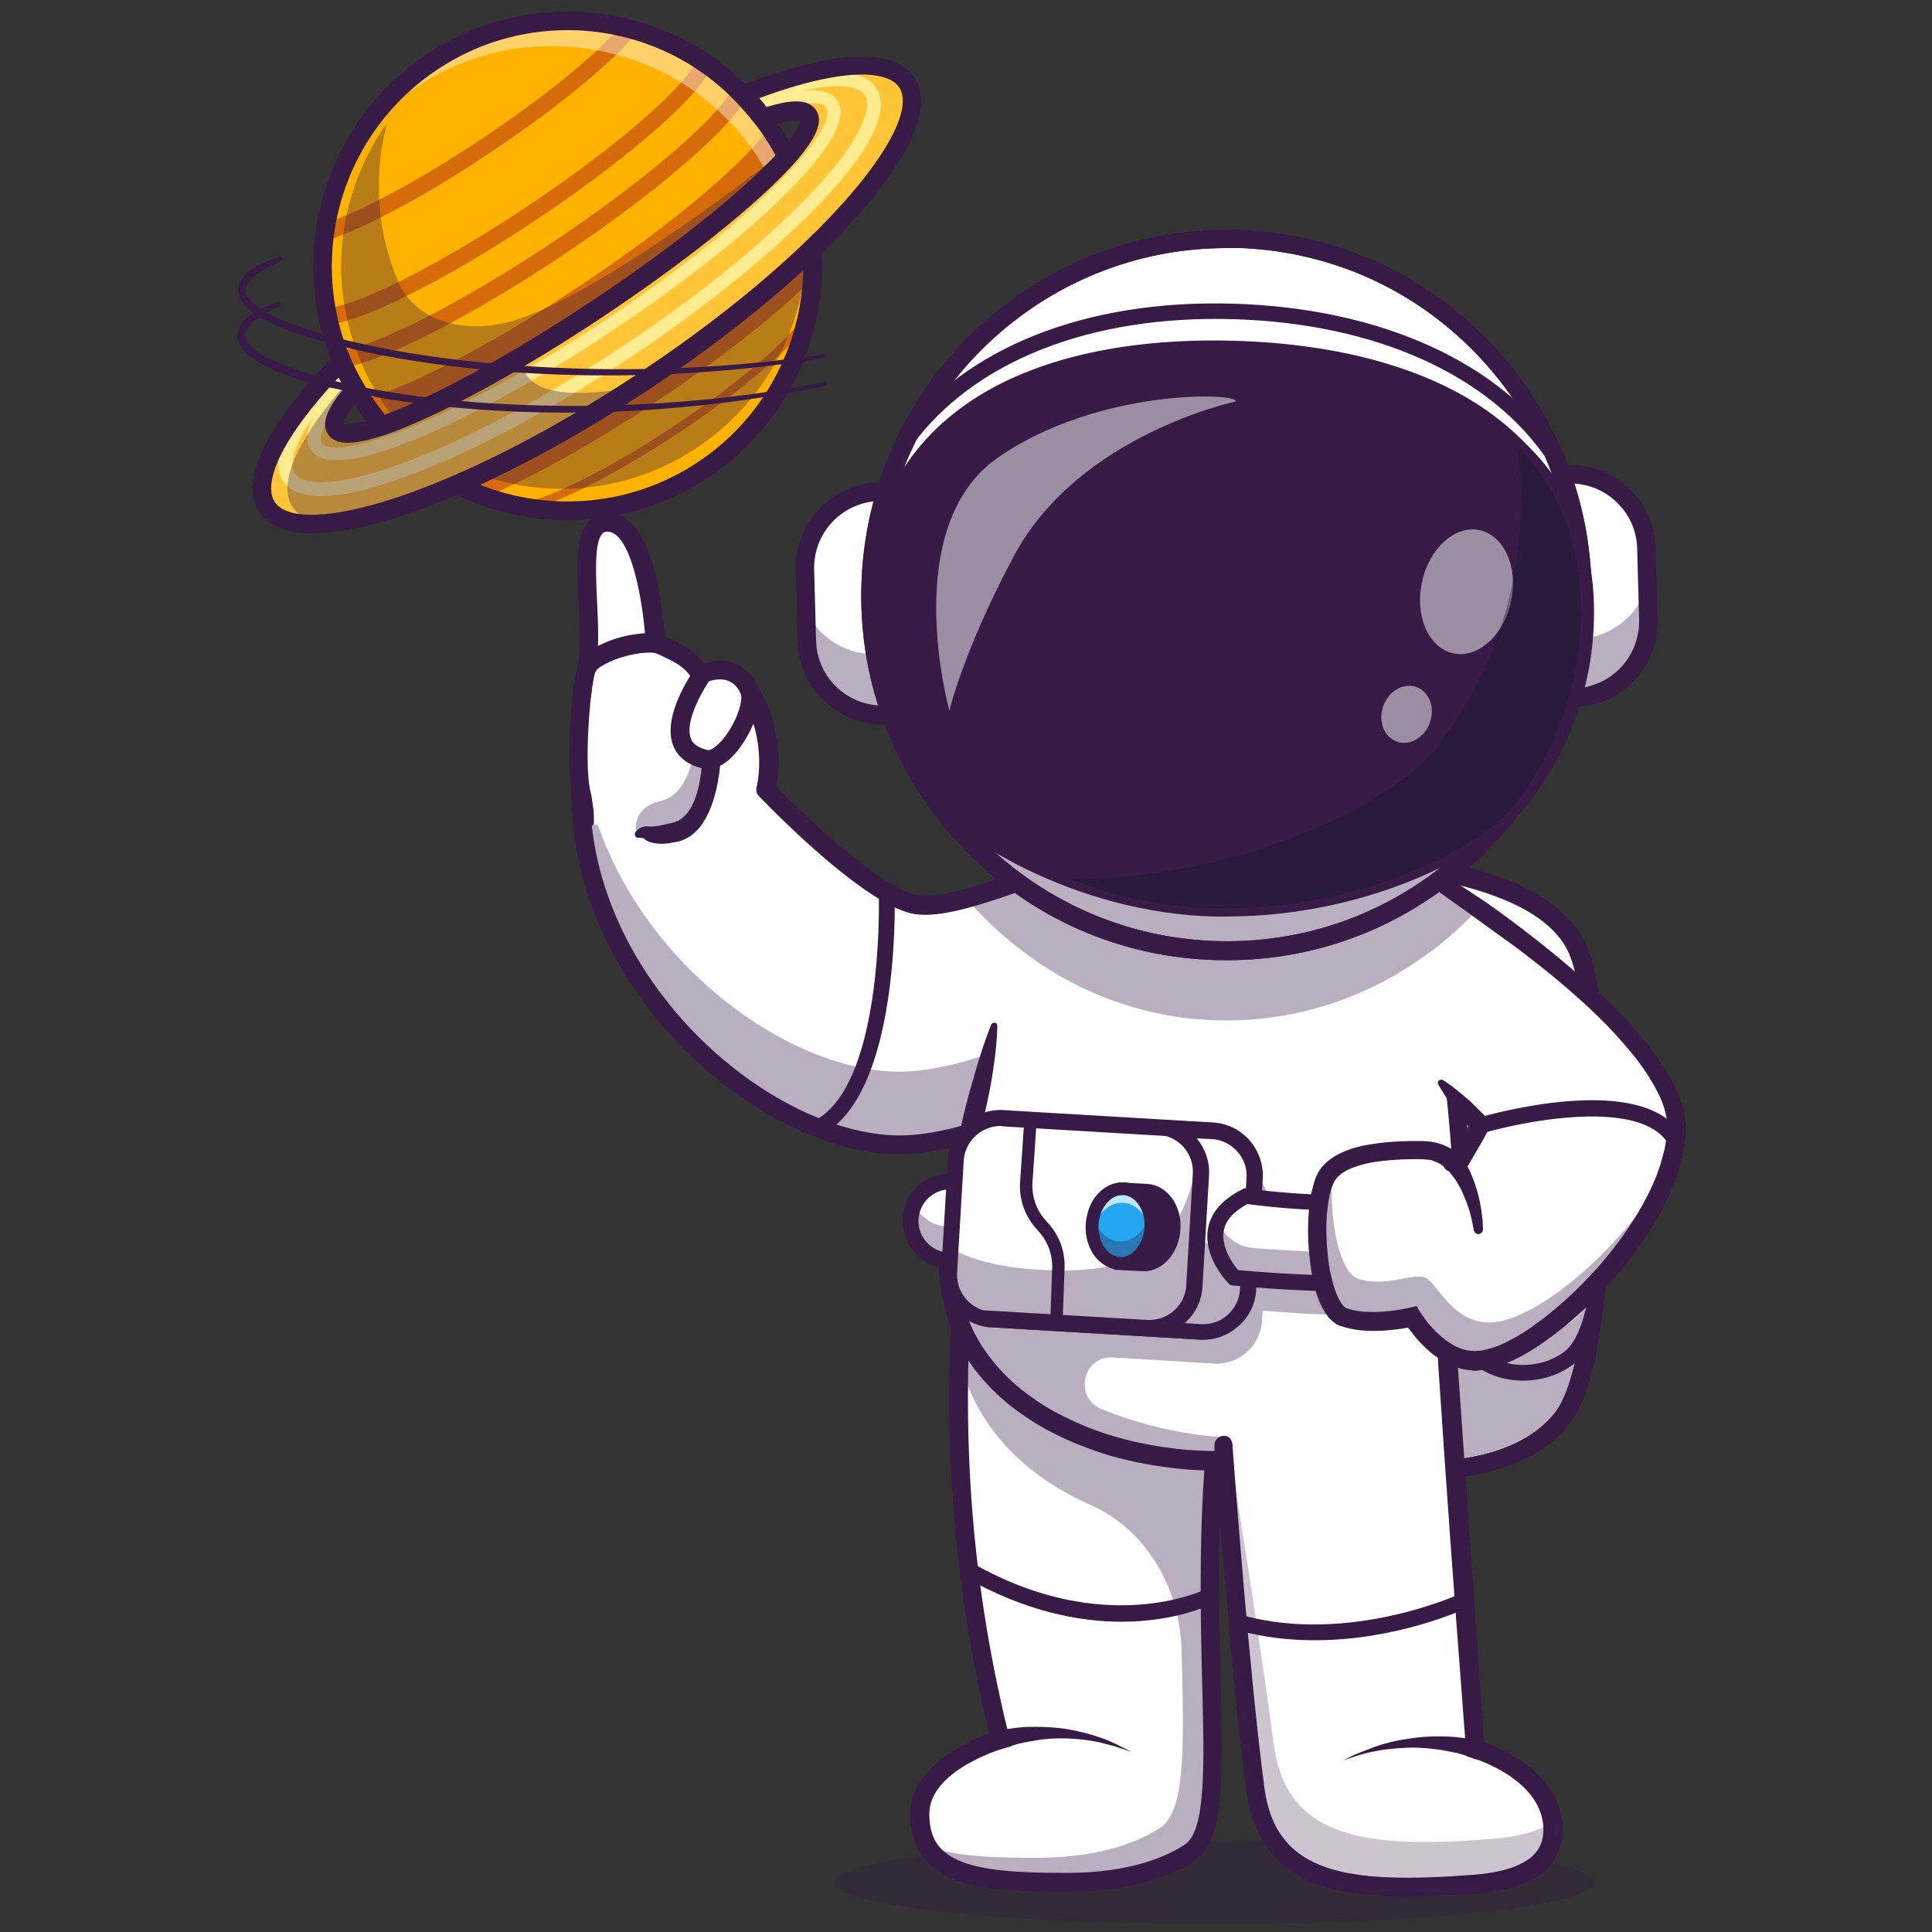
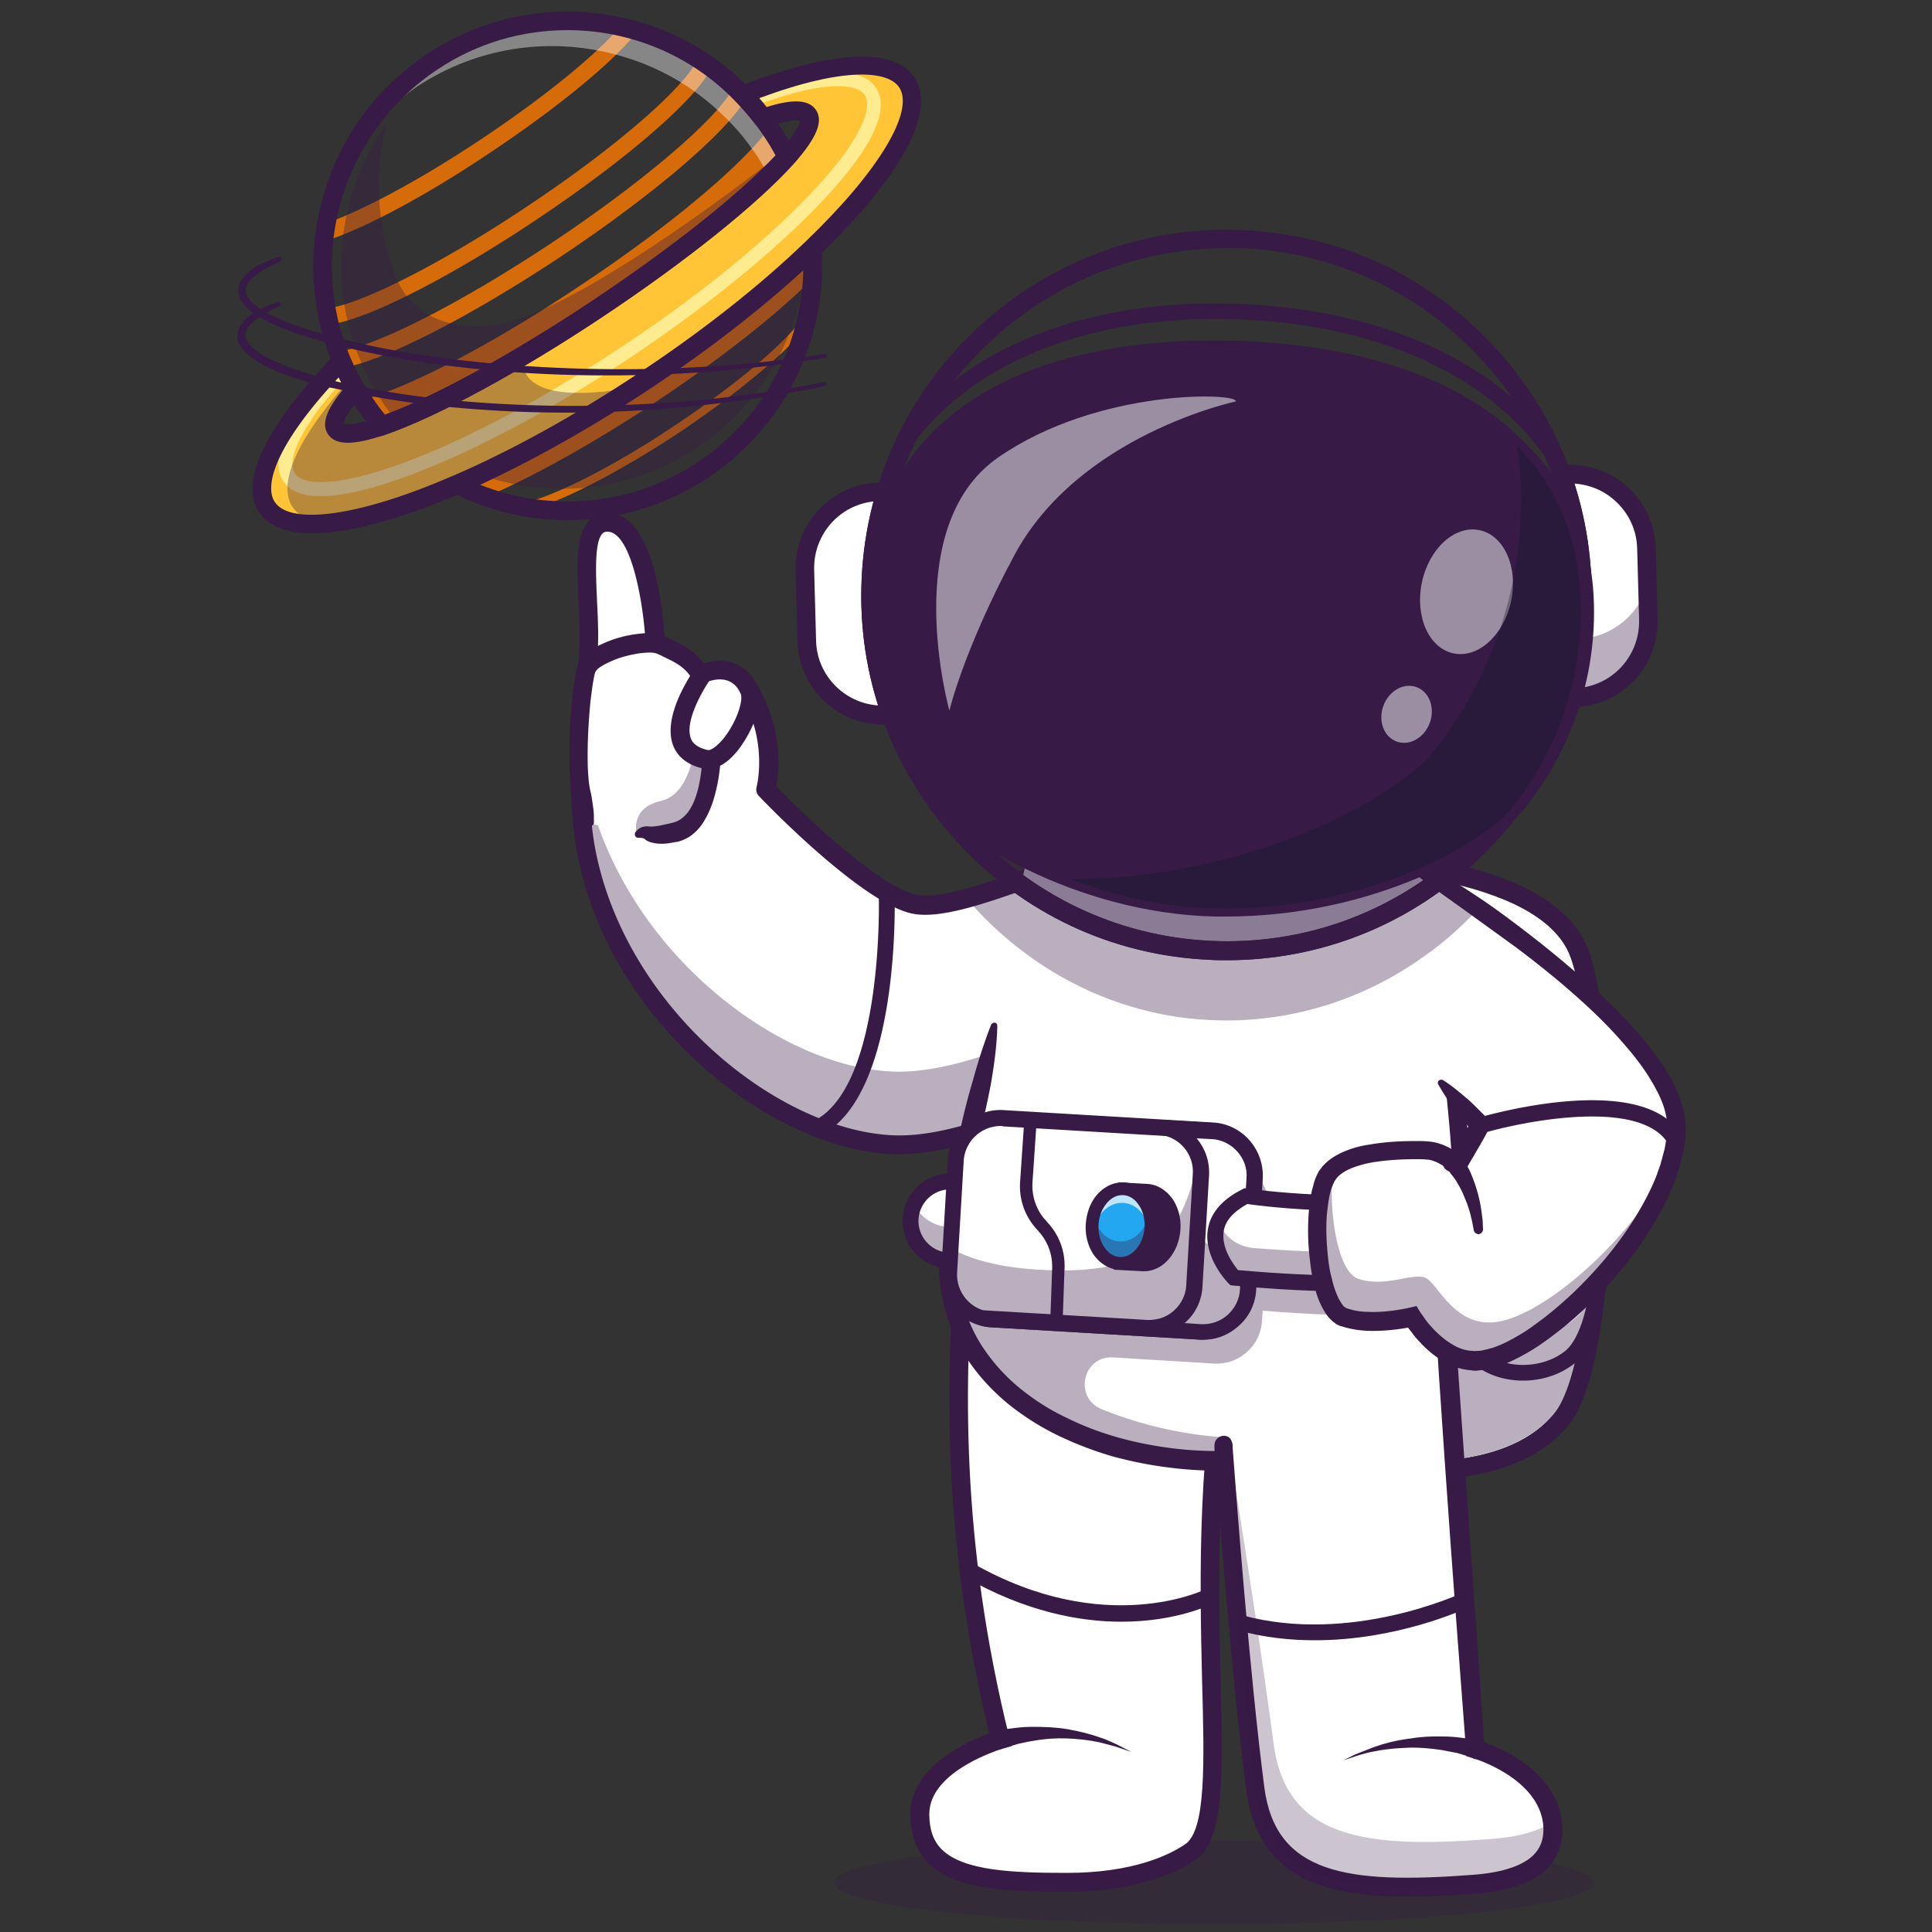
<svg xmlns="http://www.w3.org/2000/svg" xmlns:xlink="http://www.w3.org/1999/xlink" viewBox="0 0 500 500">
  <rect x="0" y="0" width="500" height="500" fill="#333333" stroke="none" />
  <style>.P{fill:#371a45}.Q{opacity:.35}.R{fill:#fff}</style>
  <ellipse cx="314.2" cy="487.2" rx="98.3" ry="10.8" opacity=".3" class="P" />
  <path d="M301 268.8s-25.6 17.4-50 24.5c-7 2.1-14 3.3-20.2 3-31-1.5-71.9-34.1-79.4-77.5-1.6-9.3-2.3-29 .4-45.9 2.3-14.4-4-37.3 5.3-37.6 11.8-.3 12.8 35.3 12.8 35.3s9.1 8.2 13.1 8.4c3.9.2 8.6-4.5 11.1-.2 7.8 13.4 4.2 25.6 4.2 25.6s26.3 27.5 38.7 29.8c3.3.6 7.8-.1 13.1-1.5 4.4-1.2 9.4-2.8 14.4-4.7 12.6-4.5 26-9.8 34.3-10.1l2.1 44.6.1 6.3zm101.4 96.8C387.8 384 350.6 377 350.6 377l1.3-96.2.4-30V248l.3-22.7s13.9.6 27.7 4.5c2.3.6 4.6 1.4 6.8 2.2.9.4 1.9.7 2.8 1.1 7.7 3.3 14.3 8.1 16.6 14.8 8.3 23.3 7.9 102.5-4.1 117.7z" class="R" />
  <g class="P">
    <path d="M412.2 300.6c0 27.7-3 56.4-9.8 64.9-14.6 18.4-51.8 11.4-51.8 11.4l1.6-33.4s37.2 7.1 51.8-11.4c3.9-4.9 6.6-16.9 8.2-31.5z" class="Q" />
    <path d="M352.7 225.2s46.7 2 53.9 22.7c8.2 23.3 7.8 102.5-4.2 117.7-8.3 10.4-23.8 12.7-35.7 12.7-9.1 0-16.2-1.3-16.2-1.3L339 327.8c.1-.8-5.2-66.4-5.2-66.4l18.9-36.2m-2.9-4.9l-1.4 2.7-18.8 36.2-.6 1.2.1 1.4 5.2 66c.1 1.3.9 4.9 5.8 25.9l5.8 24.3.7 3 3.1.6c.3.1 7.6 1.4 17.1 1.4 12.7 0 29.9-2.5 39.4-14.5 8.7-11 10.4-44.7 10.7-58.7.6-26.9-1.6-51.9-5.7-63.6-3.6-10.2-14.7-17.7-33.1-22.2-12.9-3.2-24.7-3.7-25.2-3.7h-3.1 0z" />
  </g>
  <path d="M409.2 312.2l-25.5 1.5c-2.3.1-4.2 1.8-4.6 4-1.6 8.2-4.4 27.3 3.5 33.7 6.5 5.3 17.3 4.9 23.7-.3 7.1-5.8 8.1-24.6 8.2-33.9.1-2.9-2.4-5.1-5.3-5z" class="R" />
  <g class="P">
    <path d="M379.2 317.7c-1.6 8.2-4.4 27.3 3.5 33.7 6.5 5.4 17.3 4.9 23.7-.3 4.4-3.6 6.5-12.1 7.4-20.2-1.2 4.1-3.1 7.3-5.3 9.5-13 12.2-22.3-2.6-22.3-2.6s-1.7 3.5-3 3.7c-5.5.8-4.1-16.5-3.2-25.5-.5.5-.7 1.1-.8 1.7z" class="Q" />
    <path d="M394.2 357.3c-4.7 0-9.3-1.4-12.8-4.3-8.4-6.9-6.3-25.3-4.2-35.7a7.13 7.13 0 0 1 6.5-5.7l25.5-1.5c1.9-.1 3.9.6 5.3 1.9s2.2 3.2 2.2 5.1c0 10.5-1.3 29.2-8.9 35.5-3.9 3.2-8.8 4.7-13.6 4.7zm15.2-43l-25.5 1.5c-1.3.1-2.5 1-2.7 2.4-3.1 15.9-2.1 27.7 2.8 31.7 5.6 4.6 15.3 4.4 21.1-.3 4.6-3.8 7.4-15.8 7.4-32.3 0-.8-.3-1.6-.9-2.2s-1.4-.9-2.2-.8h0zm-14.9-68c-.4-.5-1.2-.9-2.1-1.3-.9-.3-1.7-.6-2.7-.8-1.8-.4-3.7-.7-5.7-.9-3.8-.3-7.7-.2-11.5.4s-7.5 1.6-10.7 3.3-5.9 4.1-7.4 7.2c-.6 1.2-2 1.7-3.2 1.1s-1.7-2-1.1-3.2c0 0 0-.1.1-.1h0c1.1-2 2.6-3.7 4.3-5.1s3.6-2.6 5.5-3.5c3.9-1.8 8-2.6 12.1-3s8.2-.3 12.2.3c2 .3 4 .7 6 1.3 1 .3 2 .7 2.9 1.1 1 .5 1.9 1 2.8 2 .4.4.3 1.1-.1 1.5-.3.3-1 .2-1.4-.3h0z" />
    <path d="M301 268.8s-42.4 28.8-70.2 27.5c-31-1.5-71.9-34.1-79.4-77.5-.9-5.2-1.5-13.7-1.4-23.2.6 1.6 1 3 1.2 4.2 7.4 43.4 48.4 76 79.4 77.5 25.7 1.3 64.1-23.4 69.5-27l.9 18.5z" class="Q" />
    <path d="M232.7 298.7h-2c-16-.8-34.7-9.6-50-23.7-16.9-15.4-28.1-35.2-31.6-55.8-1.8-10.3-2.2-30.2.4-46.7.8-4.9.5-11 .2-16.9-.4-9.1-.8-17 2.7-20.7 1.2-1.3 2.8-2 4.7-2.1h.2c12.7 0 14.7 28.5 15 36.6 4 3.5 9.1 7 10.8 7.1.9 0 2.2-.4 3.4-.9 2.6-1 7-2.6 9.6 1.9 6.7 11.6 5.5 22.3 4.8 26 7.8 8.1 27.3 26.5 36.5 28.1 6.4 1.2 19.2-3.5 31.6-8 11.4-4.1 22.1-8 29.6-8.3 1.3-.1 2.4 1 2.5 2.3l2.4 50.9a2.61 2.61 0 0 1-1.1 2.1c-1.7 1.3-41.5 28.1-69.7 28.1zm-75.5-161.1s-.1 0 0 0c-.8 0-1.1.3-1.3.5-2.1 2.2-1.7 10.2-1.4 17.2.3 6.1.6 12.4-.3 17.8-2.5 16-2.1 35.2-.4 45.2 7.1 41.4 46.6 74 77.1 75.5 24.2 1.2 60.8-21.9 67.6-26.3l-2.2-47c-6.8.9-16.4 4.4-25.8 7.8-13.6 4.9-26.4 9.6-34.1 8.2-13.1-2.4-38.9-29.3-40-30.5-.6-.6-.8-1.5-.6-2.3 0-.1 3.1-11.5-4-23.7-.4-.7-.6-1-3.8.2-1.6.6-3.5 1.3-5.3 1.2-4.5-.2-12.3-7-14.6-9-.5-.4-.8-1.1-.8-1.7-.3-13.5-3.8-33.1-10.1-33.1z" />
  </g>
  <path d="M307.9 479.4c-6.3 4.2-16.9 7.8-31.9 7.8-21 0-38.2-1.1-38-17.8.1-13.2 20.8-19.2 20.8-19.2-9.2-37.2-11.4-69.4-10.6-98.5.2-9.8.8-19.3 1.5-28.5l70.2 14.4c-4.6 20.8-6.3 41.1-6.8 59.5-1.1 43 4.4 75.9-5.2 82.3z" class="R" />
  <g class="P">
-     <path d="M320 337.6l-.9 4.1-.3 1.7c-.2.8-.3 1.5-.4 2.3l-.5 3c-.1.3-.1.6-.2 1l-.3 2c-.2.9-.3 1.9-.4 2.8l-.3 1.8-1 7.7-.5 4.7-.3 2.5-.2 2.1-.3 3.5-.2 2.4-.2 3.3-.1 2.1c0 .7-.1 1.3-.1 2l-.2 3.4v.2l-.2 6.9c-1.2 43.1 4.3 76-5.3 82.3-6.3 4.2-16.9 7.8-31.9 7.8-16.8 0-31.1-.7-36.1-9.5 7 2.8 17.1 3.1 28.3 3.1 15 0 25.6-3.6 31.9-7.8 6.6-4.4 6.1-21.5 5.5-45.8-.4-16.6-9.5-31.5-23.5-37.7-16.8-7.4-30-20.2-33.9-37.9.2-9.8.8-19.3 1.5-28.5l61.4 12.6 8.7 1.9z" class="Q" />
    <path d="M276.1 489.6c-.1 0-.1 0 0 0-15.6 0-29-.6-35.9-7.5-3.1-3.1-4.6-7.4-4.6-12.7.1-12.2 14.7-18.7 20.4-20.8-12.3-51-11.3-92.1-8.6-125.6.1-1.3 1.3-2.3 2.6-2.2s2.3 1.3 2.2 2.6c-2.7 33.6-3.7 74.9 9 126.2l.6 2.3-2.2.6c-.2.1-19 5.6-19.1 16.9 0 4 1 7 3.2 9.2 5.6 5.6 18.5 6.1 32.4 6.1h.1c16.9 0 26.4-4.6 30.5-7.4 5.4-3.6 5-20.7 4.4-42.3-.6-25.8-1.5-61.2 6.6-98 .3-1.3 1.6-2.1 2.9-1.8s2.1 1.6 1.8 2.9c-8 36.3-7.1 71.3-6.5 96.9.6 24.9 1 41.4-6.6 46.4-4.6 3.1-15.1 8.2-33.2 8.2z" />
    <path d="M290.2 419.7c-10.8 0-24.8-2.6-40.4-11.5-1-.6-1.3-1.8-.8-2.8.6-1 1.8-1.3 2.8-.8 34.2 19.5 60.1 6.8 60.4 6.6 1-.5 2.2-.1 2.8.9.5 1 .1 2.2-.9 2.8-.8.4-9.7 4.8-23.9 4.8zM258 448l1.2-.3c.4-.1.8-.2 1.2-.2l2.3-.3c1.5-.2 3-.3 4.5-.3 3 0 6 .1 9 .6 2.9.5 5.8 1.2 8.6 2.2 1.4.4 2.7 1.1 4.1 1.7l3.9 2-4.1-1.4-4.2-1.1c-2.8-.6-5.7-.9-8.5-1s-5.7.1-8.4.6c-1.4.2-2.7.5-4.1.8l-2 .6-1 .3-.9.3c-1.2.6-2.6 0-3.2-1.2s0-2.6 1.2-3.2c.2-.1.3-.1.4-.1h0z" />
    <path d="M305.1 384.1l.4-6.5-.4 6.5zm.5-8.3l.3-3.7-.3 3.7zm.9-9.6l.4-3.6-.4 3.6zm.5-4.1l.5-4.2-.5 4.2z" class="Q" />
  </g>
  <path d="M378.3 331.5c-.5 6.8-2.3 12.9-5.1 18.1-25.4 47.9-135 33.3-127.3-29 1.1-9 3-18.1 5.2-27.4l6.3-27.9c1.6-7.9 2.7-14.9 4-21.7.9-5.2 1.9-10.4 3.1-15.7.3-1.4.6-2.8 1-4.2 13.2-30.4 93-18.2 97-8.4 1 2.6 2.1 5.4 3 8.5 2 6.4 3.9 13.9 5.6 21.9 2.5 12.3 4.6 25.9 6 39.4.5 4.9.9 9.8 1.2 14.6.5 11.6.6 22.6 0 31.8z" class="R" />
  <g class="P">
    <path d="M378.3 321.7c-.5 6.4-2 12.1-4.5 17.1-6.7 1.3-20.5 2.6-47 .4l-.2 2.7c-.4 6.4-5.9 11.3-12.3 11l-26.2-1.6c-7.9-.5-10.3 10.4-3 13.4 31.3 12.7 71.7 10.5 86.1-16.8.2-.3 2.5-8.9 2.6-9.2 1.6-.3 2.8-.6 3.6-.9l.6-3.2c-.7 5.5-2.4 10.4-4.7 14.9-25.3 47.6-133.6 33.5-127.4-27.8.5 4.7 1.7 9.1 3.6 13.1l.2-3.6 1.4-22.8c.4-6.4 5.9-11.3 12.3-11l54.1 3.2c.8 0 1.6.2 2.3.4 5.2 1.4 9 6.4 8.6 12l-.3 4.9c7.2.9 32.7 3.5 50.5-1.4l-.3 5.2z" class="Q" />
    <path d="M378.7 321.8l-.1 3.8-.1 2.1-.2 3.8v.1c0 .4-.1.8-.1 1.2h0c0 .2 0 .5-.1.7 0 .4-.1.8-.2 1.3l-.6 3.2c-.8.3-2 .6-3.6.9 2.5-5 4.1-10.7 4.5-17.1l.3-5c0-1.1.1-2.3.1-3.4v3.4c.1 1.6.1 3.4.1 5z" class="Q" />
    <path d="M264.6 223.4c.7-2.5 2-4.8 3.6-6.8 1.6-2.1 3.6-3.8 5.7-5.3.5-.4 1.1-.7 1.6-1.1s1.1-.7 1.7-1l3.5-1.7c2.3-1 4.8-1.8 7.2-2.5 4.9-1.4 9.9-2.2 14.8-2.6 5-.5 10-.5 14.9-.4 5 .2 9.9.5 14.8 1.2 4.9.6 9.8 1.4 14.7 2.6a100.1 100.1 0 0 1 7.3 2.1c1.2.4 2.4.9 3.6 1.4s2.4 1.1 3.6 2a8.63 8.63 0 0 1 1.8 1.6c.1.2.3.4.4.6.1.1.1.2.2.3l.2.4.2.4c.1.1.1.2.1.3l.2.4 1.3 3.5c.5 1.2.8 2.4 1.2 3.5l1.1 3.5c2.8 9.5 4.9 19.1 6.6 28.8s3.1 19.4 4.1 29.2 1.7 19.6 1.9 29.5c0 2.5.1 4.9 0 7.4 0 2.5-.1 4.9-.2 7.4l-.2 3.7c-.1 1.3-.2 2.5-.4 3.8s-.4 2.5-.7 3.8l-.4 1.9-.6 1.8c-1.5 4.9-3.9 9.6-7 13.7s-6.9 7.7-11 10.7a69.23 69.23 0 0 1-13.4 7.2c-4.7 1.9-9.6 3.2-14.5 4.2-9.9 1.9-20 2.2-29.9.9-5-.6-9.9-1.6-14.7-2.9a92.98 92.98 0 0 1-14.1-5.4c-4.5-2.2-8.8-4.9-12.8-8.1-3.9-3.2-7.5-7-10.4-11.3-5.8-8.5-8.4-19.2-7.4-29.4.1-1.3.2-2.6.4-3.8s.3-2.5.5-3.7l1.3-7.3c.4-2.4.9-4.8 1.4-7.3l1.5-7.2c1-4.8 2.2-9.5 3.6-14.2 1.3-4.7 2.8-9.4 4.6-14 .2-.4.6-.6 1.1-.5.3.1.5.4.5.8-.1 5-.8 9.9-1.6 14.7-.9 4.8-2 9.6-3.1 14.3l-1.7 7.1-1.5 7.1a95.75 95.75 0 0 0-1.2 7.1c-.2 1.2-.4 2.4-.5 3.6-.2 1.2-.3 2.4-.4 3.5-.9 9.3 1.4 18.7 6.6 26.3 2.6 3.8 5.8 7.3 9.4 10.2s7.6 5.5 11.9 7.5c4.2 2.1 8.7 3.8 13.3 5.1s9.3 2.2 14 2.8c9.5 1.2 19.1.9 28.4-.9a78.5 78.5 0 0 0 13.6-3.9c4.4-1.8 8.5-4 12.4-6.7 3.8-2.7 7.2-5.9 10-9.6s4.9-7.8 6.3-12.3l.5-1.7.4-1.7c.3-1.1.4-2.3.6-3.4s.3-2.3.4-3.5l.2-3.6c.2-2.4.2-4.8.2-7.2.1-2.4 0-4.8 0-7.3-.2-9.7-.9-19.4-1.9-29-1-9.7-2.3-19.3-4.1-28.9-1.7-9.5-3.8-19-6.5-28.3l-1.1-3.4c-.4-1.1-.7-2.3-1.1-3.4l-1.2-3.4-.2-.4c0-.1-.1-.2-.1-.2l-.1-.1c0-.1-.1-.1-.1-.2-.2-.2-.6-.5-1-.8-.8-.6-1.8-1.1-2.8-1.5-1-.5-2.1-.9-3.2-1.3-2.2-.8-4.5-1.4-6.8-2-9.3-2.2-18.9-3.3-28.5-3.5-4.8-.1-9.6.1-14.4.5-4.7.5-9.5 1.2-14 2.3-4.6 1.1-9 2.7-13 4.9s-7.5 5.3-10 9.3h0c-.2.4-.7.5-1.1.3-.5.2-.6-.2-.5-.5z" />
  </g>
  <circle cx="245.9" cy="316" r="10.3" class="R" />
  <g class="P">
    <path d="M235.6 316c0 5.7 4.6 10.3 10.2 10.3s10.3-4.6 10.3-10.3c0-1.6-.4-3.1-1-4.4-1.6 3.5-5.2 5.9-9.3 5.9s-7.6-2.4-9.3-5.9c-.5 1.3-.9 2.8-.9 4.4z" class="Q" />
    <path d="M245.9 328.3c-6.8 0-12.3-5.5-12.3-12.3s5.5-12.3 12.3-12.3 12.3 5.5 12.3 12.3-5.5 12.3-12.3 12.3zm0-20.5a8.24 8.24 0 0 0-8.2 8.2 8.24 8.24 0 0 0 8.2 8.2 8.24 8.24 0 0 0 8.2-8.2 8.24 8.24 0 0 0-8.2-8.2z" />
    <path d="M378.7 321.8l-.1 3.8-.1 2.1-.2 3.8v.1c0 .4-.1.8-.1 1.2h0c0 .2 0 .5-.1.7 0 .4-.1.8-.2 1.3l-.6 3.2c-.8.3-2 .6-3.6.9 2.5-5 4.1-10.7 4.5-17.1l.3-5h.2 0v5z" class="Q" />
  </g>
  <path d="M256.6 341.4l54.1 3.2c6.4.4 12-4.5 12.3-11l1.7-28.8c.3-5.6-3.4-10.6-8.6-12-.7-.2-1.5-.3-2.3-.4l-54.1-3.2c-6.4-.4-12 4.5-12.3 11L246 323l-.4 6c-.4 6.5 4.6 12.1 11 12.4z" class="R" />
  <g class="P">
    <path d="M256.6 341.4l54.1 3.2c6.4.4 12-4.5 12.3-11l1.7-28.8c.3-5.6-3.4-10.6-8.6-12l-5.2 3c-4 23-11.3 34.1-40 32.9-12.4-.5-20.1-2.9-24.9-5.7l-.4 6c-.4 6.5 4.6 12.1 11 12.4z" class="Q" />
    <path d="M311.4 346.7h-.8l-54.1-3.2c-7.6-.4-13.3-7-12.9-14.5l1.7-28.8c.4-7.6 7-13.4 14.5-12.9l54.1 3.2c7.6.4 13.3 7 12.9 14.5l-1.7 28.8c-.2 3.6-1.8 7-4.6 9.4-2.6 2.3-5.8 3.5-9.1 3.5zM259 291.4a9.64 9.64 0 0 0-9.6 9.1l-1.7 28.8c-.3 5.3 3.7 9.9 9 10.2l54.1 3.2c2.6.1 5-.7 6.9-2.4s3.1-4.1 3.2-6.6l1.7-28.8c.3-5.3-3.7-9.9-9-10.2l-54.1-3.2c-.1-.1-.3-.1-.5-.1z" />
  </g>
  <path d="M254.4 341.1c.7.2 1.4.3 2.2.3l54.1 3.2c4.7.3 8.9-2.3 11-6.2.8-1.4 1.2-3 1.3-4.7l.8-12.8.3-4.2.7-11.8c.4-6.4-4.6-12-11-12.3l-11.7-.7c5.3 1.3 9.1 6.3 8.8 12l-.9 15.6-.8 13.2c-.4 6.4-5.9 11.3-12.3 11l-42.5-2.6z" class="R" />
  <g class="P">
    <path d="M254.4 341.1c.7.2 1.4.3 2.2.3l54.1 3.2c6.4.4 12-4.5 12.3-11l1-17c-1.5 2.9-4.2 6.5-8.1 6.6-2.2.1-4.2-1.6-5.9-3.9l-.8 13.2c-.4 6.4-5.9 11.3-12.3 11l-42.5-2.4z" class="Q" />
    <path d="M311.4 346.7h-.8l-54.1-3.2c-.9 0-1.7-.2-2.6-.4l.6-4 42.4 2.5c2.6.1 5-.7 6.9-2.4s3.1-4.1 3.2-6.6l1.7-28.8c.3-4.6-2.8-8.8-7.3-9.9l.6-4 11.7.7c3.6.2 7 1.9 9.4 4.6s3.7 6.3 3.4 9.9l-1.7 28.8c-.2 3.6-1.8 7-4.6 9.4-2.3 2.2-5.5 3.4-8.8 3.4zm-4.9-4.3l4.3.3c2.6.1 5-.7 6.9-2.4s3.1-4.1 3.2-6.6h0l1.7-28.8c.2-2.6-.7-5-2.4-6.9s-4.1-3.1-6.6-3.2l-3.9-.2c2.2 2.6 3.4 6 3.2 9.6l-1.7 28.8c-.2 3.6-1.8 7-4.6 9.4 0-.1-.1-.1-.1 0z" />
  </g>
  <use xlink:href="#B" fill="#22a7f0" />
  <g class="P">
    <use xlink:href="#B" class="Q" />
    <path d="M296.1 329h-.4l-7.4-.4-.2-1.4-1-10h0c.1-1.8 1.9-9.1 2.1-9.9l.3-1.3 7.4.4c2.5.1 4.8 1.5 6.5 3.8 1.5 2.2 2.3 5 2.1 8-.4 6-4.5 10.8-9.4 10.8zm-5-3.6l4.7.3c3.3.2 6.1-3.3 6.4-7.7.1-2.2-.4-4.3-1.6-5.9-1-1.5-2.4-2.3-3.9-2.4l-4.7-.3c-.7 3-1.6 7-1.7 8 0 .5.4 4.3.8 8zm-.8-8.1h0 0z" />
  </g>
  <ellipse transform="matrix(.054 -.999 .999 .054 -42.245 590.061)" cx="290.2" cy="317.3" rx="9.7" ry="7.6" fill="#22a7f0" />
  <path d="M289.7 327c4.2.2 7.8-3.9 8.1-9.3.1-1.2 0-2.4-.3-3.5-1 4.2-4.2 7.3-7.8 7.1-3.2-.2-5.8-2.9-6.7-6.6-.2.7-.3 1.4-.3 2.2-.4 5.4 2.8 9.9 7 10.1z" class="P Q" />
  <path d="M282.7 319.4c.7-4.8 4.1-8.3 8-8.1 3.5.2 6.3 3.4 6.9 7.6.1-.4.1-.8.1-1.2.3-5.3-2.9-9.8-7-10.1-4.2-.2-7.8 3.9-8.1 9.3 0 .9 0 1.7.1 2.5z" opacity=".7" class="R" />
  <path d="M290 328.6h-.4c-2.5-.1-4.8-1.5-6.5-3.8-1.5-2.2-2.3-5-2.1-8 .2-2.9 1.2-5.7 3-7.7 1.9-2.1 4.3-3.2 6.8-3.1s4.8 1.5 6.5 3.8c1.5 2.2 2.3 5 2.1 8-.2 2.9-1.2 5.7-3 7.7s-4 3.1-6.4 3.1zm.4-19.3c-1.4 0-2.8.7-3.9 2-1.3 1.5-2.1 3.5-2.2 5.7s.4 4.3 1.6 5.9c1 1.5 2.4 2.3 3.9 2.4s3-.6 4.2-2c1.3-1.5 2.1-3.5 2.2-5.7s-.4-4.3-1.6-5.9c-1-1.5-2.4-2.3-3.9-2.4h-.3zm-17 34.6c-1 0-1.7-.8-1.6-1.7l.5-14c.1-3.5-1.1-6.8-3.4-9.4l-.7-.8c-3-3.3-4.5-7.7-4.2-12.1l1.1-16.2c.1-.9.9-1.6 1.7-1.5.9.1 1.6.8 1.5 1.7l-1.1 16.2c-.2 3.5 1 7.1 3.4 9.7l.7.8c2.9 3.2 4.4 7.4 4.2 11.7l-.5 14a1.58 1.58 0 0 1-1.6 1.6z" class="P" />
  <path d="M383.6 318c-.3 8-8.2 11-8.2 11s-10.9 5.7-56 1.6c0 0-12.8-13.1 3.1-21.1 0 0 31.4 4.6 52.3-1.1 3.8-.9 9.1 2.5 8.8 9.6z" class="R" />
  <g class="P">
    <path d="M383.6 318c-.3 8-8.2 11-8.2 11s-10.9 5.7-56 1.6c0 0-7.2-7.4-4.1-14.5v.1c1.5 3.9 5.1 6.5 9.2 6.8 40.8 3.2 50.9-2 50.9-2s5.5-2.1 7.5-7.5c.5 1.4.8 2.8.7 4.5z" class="Q" />
    <path d="M348.4 334.2c-7.7 0-17.2-.4-29.2-1.5l-.8-.1-.5-.5c-.3-.3-6.5-6.7-5.3-14 .7-4.2 3.7-7.7 8.9-10.3l.6-.3.6.1c.3 0 31.2 4.5 51.5-1 2.4-.7 5.1 0 7.3 1.7 2.8 2.2 4.2 5.8 4.1 9.8-.3 8.8-8.4 12.4-9.4 12.8-.9.5-7.7 3.3-27.8 3.3zm-28-5.5c42.8 3.8 54-1.4 54.1-1.5l.2-.1c.3-.1 6.6-2.7 6.9-9.2h0c.1-3.8-1.5-5.7-2.6-6.5-1.1-.9-2.6-1.3-3.7-1-19.6 5.3-47.7 1.9-52.5 1.2-3.6 2-5.7 4.3-6.1 7-.7 4.4 2.5 8.6 3.7 10.1z" />
  </g>
  <path d="M316.6 374.1c-.1-2.1 3.8 54.2 8.3 88.7 3.2 24.7 23.8 27.3 56.6 24.7 12.1-.9 21.3-4.9 20.4-15.5-1.3-14.2-20-19.5-20-19.5l-8.4-118.7L313 360l3.6 14.1z" class="R" />
  <g class="P">
    <path d="M363.7 490.8c-21.3 0-38.3-5-41.2-27.7-3.8-29.4-7.3-74.9-8.2-88.2v-.6-.1c-.1-1.3.9-2.5 2.2-2.6 1-.1 2.2.3 2.5 2.3h0v.2.5c1 13.2 4.4 58.7 8.2 87.9 2.9 22.4 21.2 25.2 54 22.7 8.1-.6 13.6-2.6 16.2-5.7 1.6-1.9 2.2-4.2 2-7.1-1.1-12.3-18.1-17.4-18.3-17.4l-1.6-.5-.1-1.7c0-.6-4.7-59-8.4-118.7-.1-1.3.9-2.5 2.3-2.6 1.3-.1 2.5.9 2.6 2.3l8.2 117.1c4.9 1.7 19 7.9 20.2 21.1.4 4.2-.7 7.8-3.1 10.7-3.6 4.2-10 6.7-19.6 7.4-6.1.4-12.1.7-17.9.7z" />
    <path d="M340.3 424.5c-6.4 0-13.2-.7-20-2.6-1.1-.3-1.7-1.4-1.4-2.5s1.4-1.7 2.5-1.4c28 7.7 56.4-5.5 56.7-5.6 1-.5 2.2 0 2.7 1s.1 2.2-1 2.7c-.9.4-18.2 8.4-39.5 8.4zm40.8 30.4c-.2-.1-.6-.2-.9-.3l-1-.3-2-.6-4.1-.8c-2.8-.4-5.6-.7-8.5-.6-2.8.1-5.7.3-8.6.9-1.4.2-2.8.6-4.2 1l-4.2 1.4c1.3-.6 2.6-1.4 4-1.9l4.1-1.6c2.8-1 5.7-1.7 8.7-2.1 3-.5 6-.7 9-.6 1.5 0 3 .1 4.6.3l2.3.3c.4.1.8.1 1.2.2l1.2.3h0c1.3.4 2 1.7 1.7 3-.4 1.3-1.7 2-3 1.7-.1-.2-.2-.3-.3-.3z" />
    <path d="M318.2 375.9c0 .9 2.3 53.4 6.7 87 3.2 24.7 23.8 27.3 56.6 24.7 12.1-.9 21.3-4.9 20.4-15.5 0-.2 0-.5-.1-.7-3.7 2.7-9.3 4-15.6 4.5-32.8 2.6-53.4 0-56.6-24.7-3.4-25.7-8.8-60.1-11.4-75.3h0z" opacity=".25" />
  </g>
-   <path d="M199.7 33.7c1.5 2.2 2.8 4.5 4 6.8-8.8 9.9-27.1 24.7-49.3 39.5s-43 25.8-55.5 30.1a74.65 74.65 0 0 1-4.8-6.3c-.1-.1-.1-.2-.2-.3-.6-1-1.3-2-1.8-3-1.4-2.4-2.6-4.8-3.6-7.2 0-.1-.1-.2-.1-.3-1.5-3.7-2.7-7.4-3.5-11.2-1.5-7.2-1.7-14.5-.8-21.7 2.4-17.4 12-33.7 27.7-44.2C127.5 5.6 146 3.1 162.9 7.5c6.9 1.8 13.5 4.8 19.6 8.8 3.2 2.2 6.3 4.7 9.1 7.5l.7.7c1.9 1.9 3.6 3.9 5.3 6.1.6.8 1.2 1.6 1.8 2.5 0 .2.1.4.3.6zm10.4 30.6c.2 2.6.2 5.2.1 7.8-.2 3.6-.7 7.2-1.5 10.8-3.5 15.3-12.6 29.4-26.8 38.8s-30.7 12.4-46.2 9.6c-3.4-.6-6.8-1.5-10-2.7-2.6-.9-5.1-2-7.5-3.2 14.7-6.4 31.4-15.5 48.5-26.8 17-11.3 31.9-23.2 43.4-34.3z" fill="#ffb200" />
  <path d="M166.7 98.6c17-11.3 31.9-23.2 43.5-34.3.2 2.6.2 5.2.1 7.8-8.8 8.9-23.4 20.5-40.7 32-16.6 11-32.3 19.6-43.8 24.5-2.6-.9-5.1-2-7.5-3.2 14.6-6.4 31.4-15.5 48.4-26.8z" fill="#d66b09" />
  <path d="M203.7 32.1l-1.2 1.3c.4-.5.7-1.1 1-1.6 0 .1.1.2.2.3z" class="P Q" />
  <path d="M199.2 33c.2.2.3.5.5.7 1.5 2.2 2.8 4.5 4 6.8-8.8 9.9-27.1 24.7-49.3 39.5s-43 25.8-55.5 30.1a74.65 74.65 0 0 1-4.8-6.3c-.1-.1-.1-.2-.2-.3 12-3.3 33.2-14.2 55.8-29.3 23.6-15.6 42.4-31.5 49.5-41.2zM85.1 84l-.5-4.2c8.6-.9 29.8-11.7 51.4-26.1 25.9-17.2 41.9-32.2 44.4-38.2l3.9 1.6c-3.3 7.9-21.8 24-46 40.1C115.8 72.2 94.4 83 85.1 84zm-.4-21.8l-1.3-4.1c9.4-3 25.1-11.4 41-22C141.1 25 155.2 13.5 161.2 6l3.3 2.7c-6.3 7.8-20.8 19.6-37.8 30.9-16.2 10.9-32.3 19.5-42 22.6zm3.9 33l-.6-4.3c9.8-1.5 31.6-12.7 54.4-27.8 23.8-15.8 43.3-32.4 47.3-40.3l3.8 1.9c-4.4 8.7-24 25.5-48.8 42-23.6 15.6-45.6 26.8-56.1 28.5zm47.4 37.1l-.2-1-.6-.9.2-.1.2-.1c8.4-2 23.7-9.8 38.9-20 15.4-10.2 28.2-20.9 33.4-28l1.7 1.3c-5.4 7.2-18.4 18.1-33.9 28.5-15.8 10.4-31 18.2-39.7 20.3z" fill="#d66b09" />
  <path d="M146.9 134.6c-10.2 0-20.4-2.3-29.7-7.1l-4.6-2.3 4.7-2c15.1-6.5 31.7-15.7 48.1-26.6 16.3-10.8 31.3-22.6 43.1-34l3.7-3.6.4 5.1c1.7 23.6-9.6 46.4-29.3 59.5-11 7.3-23.7 11-36.4 11zm-22.8-9.2c18.5 7.4 39.7 5.4 56.5-5.8 16.8-11.1 26.9-29.9 27.3-49.9-11.4 10.4-25.1 21-39.9 30.8-14.8 9.9-29.9 18.4-43.9 24.9z" class="P" />
  <path d="M234.6 21.3c5.1 7.7-5 24.3-24.5 43-11.6 11.1-26.5 23-43.5 34.3s-33.7 20.4-48.5 26.8c-24.9 10.7-44 13.6-49.1 5.9-4.7-7 3.2-21.3 19.3-37.9 1 2.5 2.2 4.9 3.6 7.2-4.4 5-6.4 8.7-5.2 10.4 1.2 1.8 5.5 1.4 12-.8 12.5-4.3 33.3-15.4 55.5-30.1 22.2-14.8 40.5-29.6 49.3-39.5 4.6-5.1 6.6-8.9 5.4-10.7s-5.3-1.4-11.6.7c-1.6-2.2-3.4-4.2-5.3-6.1 21.8-8.5 38-10.2 42.6-3.2z" fill="#ffc536" />
  <path d="M89.3 96.8l.6.6c-4 4.2-7 8-9.2 11.1 1.6-3.1 4.4-7 8.6-11.7zm1.3 1.2l-.6-.6c.1-.1.1-.2.2-.2l.4.8z" fill="#ff9100" />
  <g fill="#ffec90">
-     <path d="M216.7 26c-1.3-1.9-3.7-2.8-7.4-2.7-3.6.1-8.3 1.3-14.2 3.3l.3.8.9 2.5c11.3-4 16.5-3.7 17.6-2 1.8 2.8-4.3 12.8-22.1 28.4-10 8.7-22.2 17.9-35.4 26.7-7.8 5.2-15.5 9.9-23.1 14.2-5.3 3-10.4 5.7-15.3 8.1-21.2 10.4-32.9 12.1-34.7 9.4-1.1-1.6.5-6.4 8.2-15 .1-.2.3-.3.4-.5L90.6 98l-.6-.6-.6-.6c-4.2 4.6-7.1 8.5-8.6 11.7-1.6 3.4-1.7 6-.4 7.9s3.6 2.7 6.8 2.7c8.1 0 21.3-5.4 32.4-10.9 5-2.5 10.3-5.3 15.7-8.3 7.5-4.3 15.3-9 23-14.2 13.3-8.8 25.7-18.2 35.8-26.9 12.7-11.1 27.1-26 22.6-32.8z" />
    <path d="M226.7 22.7c-4.8-7.2-20.9-3-33.5 1.8l1.2 3.2.9-.3c5.5-2 10.1-3.4 13.9-4.2 8.7-1.8 13.2-.7 14.6 1.4 2.5 3.8-2.1 15.2-23.4 34.7-11 10.1-24.7 20.7-39.6 30.5a416.35 416.35 0 0 1-20.3 12.6 304.12 304.12 0 0 1-23.1 12c-26.3 12-38.6 11.9-41.1 8.1-1.4-2.1-.6-6.7 4.4-14 2.2-3.2 5.2-6.9 9.2-11.1.1-.1.1-.2.2-.2.1-.2.3-.3.4-.5l-1.2-1.2-1.3-1.2c-9.3 9.8-19.5 23-14.7 30.2 1.8 2.8 5.3 3.9 9.7 3.9 10.3 0 25.6-6.1 35.7-10.7 8.8-4 18.2-9 27.8-14.7 5.4-3.2 10.8-6.6 16.2-10.2 15-10 28.8-20.6 40-30.9 11.7-10.6 30.2-29.8 24-39.2z" />
  </g>
  <path d="M80.8 138c-6.6 0-11.3-1.8-13.7-5.4-7.1-10.7 9.2-30.2 19.6-40.9l2.5-2.6 1.4 3.4c1 2.4 2.2 4.7 3.5 6.9l.9 1.5-1.2 1.3c-4.2 4.8-4.8 6.8-4.9 7.5.6.2 2.9.4 9.1-1.7 12.7-4.4 33.8-15.8 55-29.9 21.2-14 39.9-29 48.9-39.1 4.4-4.9 5.1-7.1 5.1-7.7-.6-.2-2.8-.4-8.8 1.6l-1.6.6-1-1.4c-1.6-2.1-3.3-4-5.1-5.9l-2.5-2.6 3.4-1.3c13.9-5.4 38.2-12.9 45.3-2.2 5.7 8.6-3.3 25.4-24.8 46.1-12.1 11.6-27.2 23.5-43.8 34.5s-33.5 20.3-48.8 27c-16.1 6.8-29.2 10.3-38.5 10.3zm6.9-40.4c-16.4 17.5-19.4 28.1-16.6 32.3 4.1 6.2 22.3 3.6 46.2-6.8 15.1-6.5 31.7-15.7 48.1-26.6 16.3-10.8 31.3-22.6 43.1-34 18.8-18 28.3-33.7 24.2-39.9h0c-2.8-4.2-13.8-5.5-36.2 2.8.7.8 1.3 1.5 1.9 2.3 7-2.2 11-1.9 12.8.8 1.9 2.9.2 7.1-5.6 13.7-9.4 10.5-28 25.4-49.8 39.9s-42.8 25.8-56.1 30.4c-8.3 2.8-12.8 2.8-14.8-.1-1.8-2.7-.5-6.4 4.3-12.1-.6-.9-1.1-1.8-1.5-2.7z" class="P" />
  <path d="M202.2 41.3c-1 1.2-2.2 2.4-3.5 3.6l-2.8-4.6c-.2-.2-.3-.5-.5-.7l-1.8-2.5c-1.6-2.2-3.4-4.2-5.3-6.1-.2-.2-.4-.5-.7-.7-2.8-2.8-5.9-5.3-9.1-7.5-6-4.1-12.6-7-19.6-8.8-16.9-4.4-35.4-1.9-51.1 8.5-10.2 7-17.9 16.5-22.7 27.2 4.3-13.1 12.8-24.8 25.2-33C126 6.3 144.5 3.8 161.4 8.2 168.3 10 174.9 13 181 17c3.2 2.2 6.3 4.7 9.1 7.5l.7.7c1.9 1.9 3.6 3.9 5.3 6.1.6.8 1.2 1.6 1.8 2.5.2.2.3.5.5.7 1.3 2.2 2.6 4.5 3.8 6.8z" opacity=".41" class="R" />
  <g class="P">
    <path d="M98.1 113l-1.1-1.2c-1.8-2.1-3.4-4.3-5-6.5l-2.1-3.4c-1.4-2.4-2.7-4.9-3.7-7.5-12.2-29.2-2-62.9 24.3-80.4s61.4-13.8 83.4 8.8c1.9 2 3.8 4.1 5.5 6.4.8 1.1 1.6 2.2 2.3 3.3h0c1.5 2.3 2.9 4.7 4.1 7.1l.7 1.5-1.1 1.2c-9.4 10.5-28 25.4-49.8 39.9s-42.8 25.8-56.1 30.4l-1.4.4zM146.9 7.8c-11.7 0-23.4 3.3-33.7 10.2-24.4 16.2-33.9 47.5-22.6 74.4 1 2.4 2.2 4.7 3.5 6.9.6 1.1 1.3 2.1 2 3.2 1.1 1.7 2.3 3.3 3.5 4.8 12.9-4.7 33.1-15.8 53.4-29.3s38.4-27.8 47.7-37.8c-.9-1.7-2-3.5-3.1-5.1-.7-1-1.4-2.1-2.2-3-1.6-2.1-3.3-4-5.1-5.9-11.6-12.1-27.5-18.4-43.4-18.4z" />
    <path d="M203.5 38.5c-8.9 7.3-51.1 39.5-72.1 44.9-11 2.8-23.3.1-28.2-10.1-.1-.2-.2-.3-.2-.5 0-.1-.1-.2-.1-.3a63.2 63.2 0 0 1-3.5-11.2c-1.5-7.2-1.7-14.5-.8-21.7.4-2.5.9-5.1 1.5-7.6-6 8.4-9.8 18.1-11.2 28.2-1 7.2-.8 14.5.8 21.7.8 3.8 1.9 7.5 3.5 11.2 0 .1.1.2.1.3 1 2.5 2.2 4.9 3.6 7.2l1.8 3c.1.1.1.2.2.3 1.1 1.7 2.3 3.3 3.6 4.9-.6.2-1.2.5-1.7.7 12.7-4.7 32.4-15.4 53.5-29.4 22.2-14.8 40.5-29.6 49.3-39.5-.7-1.6.9-.6-.1-2.1zM124 122.8h.1c3.3 1.2 6.6 2 10 2.7 15.5 2.8 32.1-.2 46.2-9.6s23.3-23.4 26.8-38.8c.8-3.5 1.3-7.1 1.5-10.8v-.6c.3-.3.6-.6 1-.9-11.5 10.9-26.2 22.6-42.9 33.7-14.9 10-29.5 18.1-42.7 24.3-.1 0 0 0 0 0z" class="Q" />
    <path d="M135.6 91.9c-14.8 8.8-27.8 15.3-36.7 18.3-6.5 2.2-10.8 2.6-12 .8s.8-5.5 5.2-10.4c-.5-.9-1-1.7-1.4-2.6-13.1 14.6-19.2 26.9-15 33.2 1.6 2.4 4.5 3.8 8.5 4.2 8.8-.8 20.6-4.3 34.1-10.1 14-6 29.8-14.6 45.9-25.1-31.1 5.6-29.2-6.3-28.6-8.3z" class="Q" />
  </g>
  <path d="M433.7 293.4c-1.9 25.6-34.7 56.7-50.2 59-3.9.6-7.4-.8-10.3-2.7-4.9-3.4-7.9-8.5-7.9-8.5s-10.7 2.6-17.9 0-8.9-30.7-3.8-37.2 22.1-6.1 25.6-5.8c3.6.2 7.7 3.6 7.7 3.6l1.1-2 4.6-8.2-5.8-6.3-4.4-4.8-6.1-31.4-5.4-27.8s1.6.9 4.3 2.6c3.9 2.4 10.1 6.4 17.2 11.4 22 15.3 52.7 40.1 51.3 58.1z" class="R" />
  <g class="P">
    <path d="M432.5 300.4c-6.4 24-34.9 50-49 52-10.7 1.6-18.2-11.2-18.2-11.2s-10.7 2.6-17.9 0-8.9-30.7-3.8-37.2c.4-.5.8-.9 1.3-1.3-1.1 10.7 1.2 26.3 6.5 28.2 7.2 2.6 14.8-2 17.9 0s7.5 12.8 18.2 11.2c12.1-1.8 34.8-21.1 45-41.7z" class="Q" />
    <path d="M361.4 220.5c8.3 3.2 15.7 8 23 12.9 3.6 2.5 7.1 5.1 10.6 7.8s6.9 5.4 10.3 8.3c6.7 5.6 13.3 11.6 19.1 18.4 2.9 3.4 5.6 7 7.9 11 1.1 2 2.1 4.1 2.8 6.4s1.2 4.7 1.2 7.2v.9l-.1.9-.2 1.7c-.2 1.1-.4 2.3-.7 3.4l-.4 1.7c-.2.6-.3 1.1-.5 1.6-.3 1.1-.7 2.2-1.1 3.2-1.6 4.3-3.7 8.3-6.1 12.1-4.7 7.6-10.5 14.5-17 20.6-3.2 3.1-6.7 5.9-10.3 8.5a54.96 54.96 0 0 1-5.7 3.6c-2 1.1-4.1 2.1-6.3 2.9-1.1.4-2.3.7-3.6.9-.6.1-1.3.1-1.9.2s-1.3 0-1.9-.1c-2.6-.2-5-1.1-7.1-2.4-2.1-1.2-4-2.8-5.6-4.5l-1.2-1.3c-.4-.5-.8-.9-1.1-1.4l-1.1-1.4c-.3-.5-.7-.9-1-1.5l2.7 1.1c-2.1.5-4 .8-6.1 1-2 .2-4.1.3-6.2.2s-4.2-.4-6.4-1.1l-.4-.1c-.1 0-.3-.1-.5-.2-.4-.2-.8-.3-1-.6-.3-.2-.6-.4-.9-.7l-.7-.7c-.8-1-1.4-2-1.9-3-1-2-1.6-4-2-6-.5-2-.8-4-1-6a61.02 61.02 0 0 1-.3-12.1c.2-2 .4-4.1.9-6.1.3-1 .5-2.1 1-3.2a11.94 11.94 0 0 1 .8-1.6l.6-.8c.2-.3.4-.5.6-.7 1.7-1.8 3.8-2.9 5.8-3.7s4-1.3 6.1-1.6c4-.7 8.1-.9 12.1-.9 1 0 2 0 3 .1 1.3.1 2.5.4 3.6.8s2 .9 3 1.5c.9.6 1.8 1.1 2.7 1.8l-3.7.7 5.7-10.3.3 3c-.8-.9-1.6-1.9-2.5-2.9-.8-1-1.6-2-2.3-3-.8-1-1.5-2-2.2-3.1s-1.4-2.2-2-3.3c-.2-.4-.1-.9.4-1.1.3-.1.6-.1.8 0 1.1.7 2.1 1.4 3.1 2.2s2 1.6 2.9 2.4c1 .8 1.9 1.7 2.8 2.6l2.7 2.7 1.2 1.3-.9 1.7c-1.8 3.5-3.9 6.8-5.8 10.2l-1.5 2.5-2.2-1.8c-.6-.5-1.4-1-2.1-1.5s-1.5-.9-2.2-1.2c-.8-.3-1.4-.5-2.1-.5-.9-.1-1.9-.1-2.8-.1-3.8 0-7.5.2-11.2.8a28.35 28.35 0 0 0-5.2 1.4c-1.6.6-3.1 1.5-4 2.5l-.3.4c-.1.1-.2.3-.3.4-.2.3-.3.6-.5 1-.3.7-.6 1.5-.8 2.4-.4 1.7-.6 3.5-.8 5.4-.3 3.7-.1 7.5.3 11.2.2 1.9.5 3.7 1 5.5a24.48 24.48 0 0 0 1.7 5c.4.7.8 1.4 1.2 1.9l.3.3c.1.1.2.1.3.2s.2.1.2.1.1.1.2.1l.3.1c1.6.5 3.3.8 5.1.8 1.8.1 3.6 0 5.5-.2 1.8-.2 3.7-.5 5.4-.9l1.7-.4.9 1.5c.5.7 1.1 1.6 1.7 2.4.3.4.6.8 1 1.2l1 1.1c1.4 1.4 2.9 2.7 4.6 3.7 1.6 1 3.4 1.6 5.1 1.7.4 0 .9.1 1.3 0 .4 0 .9 0 1.3-.1.9-.2 1.8-.4 2.8-.7 1.9-.6 3.7-1.5 5.5-2.5s3.6-2.1 5.3-3.4c3.4-2.4 6.7-5.2 9.8-8.1 6.2-5.9 11.7-12.4 16.2-19.6 2.2-3.6 4.2-7.3 5.7-11.2.3-1 .7-1.9 1-2.9.1-.5.3-1 .4-1.5l.4-1.5c.3-1 .4-2 .6-3l.2-1.5.1-.8v-.7a18.21 18.21 0 0 0-.9-5.6c-.6-1.9-1.5-3.7-2.5-5.5-2-3.6-4.5-7-7.3-10.2-5.5-6.5-11.9-12.3-18.5-17.8-3.3-2.7-6.7-5.4-10.2-8l-10.5-7.6c-7-5.1-14.2-9.9-20.8-15.7h0c-.3-.3-.4-.8-.1-1.2 0 0 .4-.1.7 0z" />
  </g>
  <path d="M407.4 180.5h0c-1 0-1.9-.8-1.9-1.8l-1.4-54c0-1 .8-1.9 1.8-1.9h0c10.9-.3 19.9 8.3 20.2 19.2l.5 18.4c.2 10.8-8.4 19.9-19.2 20.1z" class="R" />
  <g class="P">
    <path d="M407.3 181c-1.2 0-2.3-1-2.3-2.3l-1.4-54a2.4 2.4 0 0 1 2.2-2.4c5.4-.1 10.5 1.8 14.4 5.5s6.1 8.7 6.3 14.1l.5 18.4c.3 11.1-8.5 20.4-19.7 20.7h0zm-.9-57.8h-.5c-.8 0-1.4.7-1.4 1.5l1.4 54c0 .8.7 1.4 1.5 1.4h0c10.6-.3 19-9.1 18.8-19.7l-.5-18.4c-.1-5.1-2.3-9.9-6-13.5-3.7-3.5-8.4-5.3-13.3-5.3z" />
    <path d="M426.3 151.7l.2 8.6c.3 10.9-8.3 19.9-19.2 20.2-1 0-1.9-.8-1.9-1.8l-.4-14.4c.3.6 1 1.1 1.7 1.1h1.3c8.7-.2 15.8-5.9 18.3-13.7z" class="Q" />
    <path d="M407.3 182.9c-2.3 0-4.2-1.9-4.3-4.2l-1.4-54c-.1-2.4 1.8-4.3 4.2-4.4 5.9-.1 11.5 2 15.8 6.1s6.7 9.6 6.9 15.5l.5 18.4c.3 12.2-9.3 22.3-21.5 22.7h0c-.1-.1-.2-.1-.2-.1zm0-4.8zm-.8-53l1.4 53c9.3-.5 16.5-8.3 16.3-17.7l-.5-18.4c-.1-4.6-2-8.9-5.4-12.1-3.2-3.1-7.4-4.7-11.8-4.8z" />
  </g>
  <path d="M227.5 127.3h0c1 0 1.9.8 1.9 1.8l1.4 54c0 1-.8 1.9-1.8 1.9h0c-10.9.3-19.9-8.3-20.2-19.2l-.5-18.4c-.3-10.8 8.3-19.8 19.2-20.1z" class="R" />
  <g class="P">
    <path d="M228.5 185.5c-10.9 0-19.8-8.7-20.1-19.6l-.5-18.4c-.3-11.1 8.5-20.3 19.6-20.6h0c.6 0 1.2.2 1.7.6.4.4.7 1 .7 1.6l1.4 54a2.4 2.4 0 0 1-2.2 2.4h-.6zm-1-57.8h0c-10.7.3-19.1 9.1-18.8 19.7l.5 18.4c.3 10.4 8.9 18.8 19.2 18.8h.5c.8 0 1.4-.7 1.4-1.5l-1.4-54c0-.4-.2-.7-.4-1a1.53 1.53 0 0 0-1-.4z" />
-     <path d="M230.4 168.2l.4 15c0 1-.8 1.9-1.8 1.9a20.14 20.14 0 0 1-14.6-5.9c-3.3-3.4-5.4-8.1-5.6-13.2l-.2-7.8c3.3 6.7 10.3 11.3 18.2 11.1l2-.1a1.78 1.78 0 0 0 1.6-1z" class="Q" />
    <path d="M228.5 187.5c-11.9 0-21.8-9.5-22.1-21.5l-.5-18.4c-.3-12.2 9.3-22.3 21.5-22.7h0c1.2 0 2.2.4 3.1 1.2.8.8 1.3 1.9 1.3 3l1.4 54c.1 2.4-1.8 4.3-4.2 4.4h-.5zm-1.5-57.8c-9.3.5-16.5 8.3-16.3 17.7l.5 18.4c.2 9.3 7.9 16.8 17.2 16.8l-1.4-52.9z" />
    <path d="M382.5 235.3c-3.6 3.8-7.5 7.4-11.6 10.5l-4.5 3.2c-15.3 10.3-33.7 15.9-53.1 15-4.3-.2-8.5-.7-12.5-1.5-14.7-2.9-28.1-9.5-39.4-18.9-4.1-3.4-7.8-7.1-11.3-11.1 4.4-1.2 9.4-2.8 14.4-4.7.3-1.4.6-2.8 1-4.2 13.2-30.4 93-18.2 97-8.4 1 2.6 2.1 5.4 3 8.5l17 11.6z" class="Q" />
  </g>
-   <circle transform="matrix(.707 -.707 .707 .707 -15.863 269.544)" cx="317.4" cy="153.9" r="92.1" class="R" />
  <g class="P">
    <path d="M317.5 246.5c-1.4 0-2.9 0-4.3-.1-51-2.3-90.6-45.7-88.3-96.7s45.7-90.6 96.7-88.3c24.7 1.1 47.5 11.8 64.2 30s25.2 41.9 24.1 66.6h-.4.4c-1.1 24.7-11.8 47.5-30 64.2-17.2 15.8-39.2 24.3-62.4 24.3zm-.1-184.3c-48.7 0-89.3 38.4-91.5 87.5-2.3 50.5 36.9 93.5 87.4 95.8 1.4.1 2.8.1 4.3.1 22.9 0 44.7-8.4 61.7-24 18.1-16.5 28.7-39.1 29.8-63.6s-7.4-47.9-23.9-66-39.1-28.7-63.6-29.8c-1.4.1-2.8 0-4.2 0z" />
    <path d="M409.2 145.3c.4 4.2.5 8.5.3 12.8-2.3 50.8-45.4 90.2-96.2 87.9s-90.2-45.4-87.9-96.2l.3-4.4c4.2 45.1 41 81.3 87.5 83.4 49.4 2.2 91.5-34.8 96-83.5z" class="Q" />
    <use xlink:href="#C" />
    <use xlink:href="#C" />
    <path d="M412.5 160.7c-.5 18-7 34.6-17.6 48.1-8 10.1-39.9 27.4-78.7 26.5-36-.8-68.1-20.6-75.4-31.2C231 190 225.6 173 226.1 155c1.4-47.7 43.8-66.2 95.3-64.6 51.4 1.6 92.5 22.6 91.1 70.3z" />
    <path d="M317.2 237.2h-2.7c-36.5-.8-68.2-21-75.7-32-10.2-15-15.3-32.4-14.7-50.3.7-23.3 10.6-40.9 29.3-52.5 16.4-10.1 39.3-15 66.3-14.2s49.6 7.1 65.3 18.2c18 12.7 26.8 30.9 26.1 54.2h0c-.5 17.9-6.7 34.9-17.7 49.3-7.5 9.6-37.3 27.3-76.2 27.3zm-2.9-145c-29 0-84.5 7.3-86.2 62.8-.5 17 4.3 33.6 14 47.9 6.9 10.2 37.8 29.5 72.4 30.2 38.3.8 68.6-16.7 75.6-25.8 10.5-13.7 16.4-29.9 16.9-46.9l2 .1-2-.1c1.8-59-60.6-67.3-87.5-68.1-1.6-.1-3.3-.1-5.2-.1z" />
  </g>
  <g class="R">
    <ellipse transform="matrix(.208 -.978 .978 .208 150.865 492.456)" cx="379.5" cy="153.1" rx="16.3" ry="11.8" opacity=".5" />
    <ellipse transform="matrix(.341 -.94 .94 .341 66.058 464.07)" cx="364.1" cy="184.9" rx="7.5" ry="6.4" opacity=".5" />
  </g>
  <path d="M392.6 115.4c10.9 11 17 25.9 16.5 45-.5 18-6.9 34.6-17.3 48.1-7.8 10.1-39.2 27.4-77.3 26.6-13.4-.3-26.3-3.3-37.6-7.6 46.8 0 85.1-21.2 94.7-33.7 13.2-17.2 21.3-38.2 22-61.1.2-6.1-.1-11.8-1-17.3z" fill="#111a28" class="Q" />
  <path d="M402.5 120.4c-.5 0-.9-.2-1.3-.5-.1 0-.1-.1-.2-.2l-.3-.3c-14.9-22.3-44.6-35.7-81.4-36.8-37.1-1.1-67.5 10.9-83.5 33l-.1.2c-.7.8-1.9.9-2.8.3-.9-.7-1.1-2-.4-2.9C249.4 90 281 77.4 319.4 78.6c38.1 1.2 69 15.2 84.7 38.6.6.7.6 1.8 0 2.5-.5.5-1 .7-1.6.7zm-.1-2h0 0z" class="P" />
  <g class="R">
    <path d="M245.7 183.9s-13.3-47.5 12.6-65.5 62.4-16.8 61.5-14.5c0 0-40.7 8.6-57.4 40-13 24.3-16.7 40-16.7 40z" opacity=".5" />
    <path d="M164.8 216c3.6-1.6 1.7 1.2 9.8-.7 10-2.2 10.5-22.6 9-33.5-1.6-10.9-8-12.8-12.3-14.9-4.3-2.2-17.7 1.7-19.4 5.8s-4.5 34.1 1.2 40.5" />
  </g>
  <g class="P">
    <path d="M174.6 215.4c-8.1 1.8-6.1-1-9.8.7 0 0-2-7 6.2-8.8 10-2.2 10.5-22.6 9-33.5-.1-.4-.1-.8-.2-1.2 1.8 2.1 3.2 5 3.8 9.4 1.5 10.8 1 31.1-9 33.4z" class="Q" />
    <path d="M164.5 215.3c.5-.6 1.1-1.2 2.3-1.4.6-.1 1.1 0 1.5 0h.8c.9-.1 2.1-.3 3.3-.6.6-.1 1.3-.3 1.8-.4.4-.1.9-.3 1.3-.5.8-.4 1.6-1.1 2.3-1.9 1.4-1.7 2.3-4.1 2.9-6.5.6-2.5.9-5 1.1-7.6s.2-5.2.1-7.9l-.3-3.9c-.1-.6-.1-1.3-.2-1.9l-.3-1.8c-.5-2.4-1.4-4.6-2.8-6.4s-3.3-3-5.7-4.1l-1.8-.9-.5-.2-.2-.1c-.2-.1-.4-.1-.6-.2-1-.2-2.2-.1-3.4 0-2.4.3-4.9.9-7.2 1.8-1.1.5-2.3 1-3.2 1.6-.5.3-.9.6-1.2.9-.1.1-.2.3-.3.4 0 .1 0 .1-.1.1l-.1.3c-.3 1-.5 2.4-.7 3.6l-.5 3.9c-.5 5.3-.8 10.6-.7 15.9 0 1.3.1 2.6.2 3.9s.3 2.6.6 3.8.4 2.5.6 3.7.2 2.3.2 3.8v.2c0 .5-.4.9-.9.9h-.3c-.9-.3-1.6-.9-2.1-1.5-.6-.6-1-1.3-1.3-2-.7-1.4-1-2.8-1.2-4.3-.2-1.4-.2-2.9-.3-4.3s-.2-2.8-.2-4.2c-.1-5.6.1-11.1.7-16.6.1-1.4.3-2.8.5-4.1.2-1.4.4-2.7.9-4.3.1-.2.2-.5.2-.7.1-.2.3-.5.4-.8.3-.5.6-.9.9-1.2.7-.7 1.3-1.2 2-1.6 1.3-.9 2.7-1.5 4.1-2.1a30.27 30.27 0 0 1 8.5-2.1 14.94 14.94 0 0 1 4.7.1c.4.1.9.2 1.4.4.2.1.5.2.7.3l.4.2 1.8.9c2.5 1.2 5.3 2.9 7.3 5.4s3.2 5.5 3.7 8.4c.1.7.3 1.5.4 2.2l.3 2.1.3 4.2c.1 2.8.1 5.6-.1 8.4s-.6 5.6-1.3 8.4-1.7 5.6-3.5 8.3c-.9 1.3-2.2 2.6-3.7 3.5-.8.4-1.6.8-2.5 1-.2.1-.4.1-.6.1l-.5.1c-.4.1-.7.1-1.1.2-1.5.2-3 .3-4.8-.2-.4-.1-.9-.3-1.2-.5s-.4-.3-.5-.4c-.2-.2-.9-.3-1.6-.3h-.1c-.5 0-.8-.4-.8-.9 0-.3.1-.5.2-.6z" />
  </g>
  <path d="M181.9 174.3s-13.8 19 .6 22.2c5.5 1.2 13.4-13 11.4-17.8s-6.5-6.5-12-4.4z" class="R" />
  <g class="P">
    <path d="M183.2 199c-.4 0-.8 0-1.2-.1-5-1.1-7-3.9-7.8-6-2.9-7.7 4.9-18.7 5.7-20 .3-.4.6-.7 1.1-.8 6.6-2.6 12.6-.4 15.1 5.7 1.9 4.6-2.1 12.7-5.4 16.7-2.4 2.9-5 4.5-7.5 4.5zm.3-22.7c-2.1 3.1-6.3 10.7-4.7 14.8.2.6.9 2.2 4.3 3 .7.2 2.2-.7 4-2.8 3.6-4.4 5.3-10.1 4.6-11.7-1.4-3.4-4.4-4.5-8.2-3.3zm.4-.6h0 0zM72.4 67.7c-1.6.7-3.1 1.5-4.6 2.4-1.4.9-2.8 2-3.6 3.2-.4.6-.7 1.3-.6 1.9a2.99 2.99 0 0 0 .7 1.9c.8 1.2 2.2 2.3 3.6 3.2 2.9 1.7 6.2 3.1 9.5 4.2 3.3 1.2 6.7 2.1 10.1 3 13.6 3.5 27.6 5.5 41.6 6.7a371.1 371.1 0 0 0 42.2 1.2c14.1-.4 28.2-1.6 42.1-3.8.3 0 .5.1.6.4 0 .3-.1.5-.4.6-14 2.3-28.1 3.7-42.2 4.3-14.1.5-28.3.3-42.4-.9s-28.2-3.2-42-6.7c-3.4-.9-6.9-1.9-10.2-3-3.4-1.2-6.7-2.5-9.9-4.4-1.6-1-3.1-2.1-4.3-3.8a4.57 4.57 0 0 1-.9-3.1c0-1.1.5-2.2 1.1-3 1.2-1.6 2.8-2.7 4.4-3.5s3.3-1.5 5-2c.3-.1.6.1.6.4 0 .5-.2.7-.4.8h0z" />
    <path d="M72.4 79.2c-1.6.7-3.1 1.5-4.6 2.4-1.4.9-2.8 2-3.6 3.2-.4.6-.7 1.3-.7 1.9a2.99 2.99 0 0 0 .7 1.9c.8 1.2 2.2 2.3 3.6 3.2 2.9 1.7 6.2 3 9.5 4.1s6.7 2 10.1 2.9c13.7 3.2 27.7 4.9 41.8 5.7s28.2.7 42.2-.2a326.58 326.58 0 0 0 41.9-5.4c.3-.1.5.1.6.4s-.1.5-.4.6c-13.9 2.9-27.9 4.8-42 5.9s-28.3 1.3-42.4.5-28.3-2.4-42.1-5.7c-3.5-.6-7-1.6-10.4-2.7s-6.7-2.4-9.9-4.3c-1.6-1-3.1-2.1-4.3-3.8a4.57 4.57 0 0 1-.9-3.1c0-1.1.5-2.2 1.1-3 1.2-1.6 2.8-2.7 4.4-3.5s3.3-1.5 5-2c.3-.1.6.1.6.4.2.2 0 .5-.2.6h0zm139.3 214.7c-.7 0-1.5-.4-1.8-1.1-.5-1-.1-2.2.9-2.8 18.1-9.3 16.7-58.6 16.6-59.1 0-1.1.9-2.1 2-2.1s2.1.8 2.1 2c.1 2.1 1.5 52.4-18.9 62.9-.3.1-.6.2-.9.2zm221.9 3.2c-.7 0-1.4-.4-1.8-1-7.1-12-37.4-6-48.5-2.7-1.1.3-2.2-.3-2.6-1.4s.3-2.2 1.4-2.6c1.8-.5 43.1-12.7 53.2 4.5.6 1 .2 2.2-.7 2.8-.3.3-.7.4-1 .4zm-54.9 3c.2.3.3.4.4.6s.2.4.3.5l.6 1.1c.4.7.7 1.5 1 2.2a39.56 39.56 0 0 1 1.5 4.5 35.83 35.83 0 0 1 .9 4.5l.3 2.3.1 2.3a1.3 1.3 0 0 1-1.1 1.3c-.6 0-1.1-.4-1.3-1v-.1l-.4-2.1-.5-2.1c-.4-1.4-.8-2.7-1.4-4-.5-1.3-1.1-2.6-1.8-3.7-.3-.6-.7-1.2-1.1-1.7-.2-.3-.4-.5-.6-.8-.1-.1-.2-.2-.3-.4-.1-.1-.2-.2-.2-.3-1.4-.5-2.1-1.9-1.6-3.3s1.9-2.1 3.3-1.6c.5.2.9.5 1.2.8l.7 1z" />
  </g>
  <defs>
    <path id="B" d="M288.7 317.2c-.1 1.1 1 9.7 1 9.7l6.1.3c4.2.2 7.8-3.9 8.1-9.3.3-5.3-2.9-9.8-7-10.1-2.8-.2-6.1-.3-6.1-.3s-2 8-2.1 9.7z" />
    <path id="C" d="M317.5 248.5c-1.5 0-2.9 0-4.4-.1-25.2-1.1-48.5-12-65.5-30.7-17-18.6-25.8-42.8-24.6-68 2.4-52.1 46.7-92.5 98.7-90.1 25.2 1.1 48.5 12 65.5 30.7 17 18.6 25.8 42.8 24.6 68-1.1 25.2-12 48.5-30.7 65.5-17.5 16-39.9 24.7-63.6 24.7zm-.1-184.3c-47.6 0-87.4 37.6-89.6 85.6-2.2 49.4 36.1 91.4 85.6 93.7 23.9 1.1 46.9-7.2 64.6-23.4s28-38.2 29.1-62.2h0c1.1-23.9-7.2-46.9-23.4-64.6s-38.2-28-62.2-29.1h-4.1z" />
  </defs>
</svg>